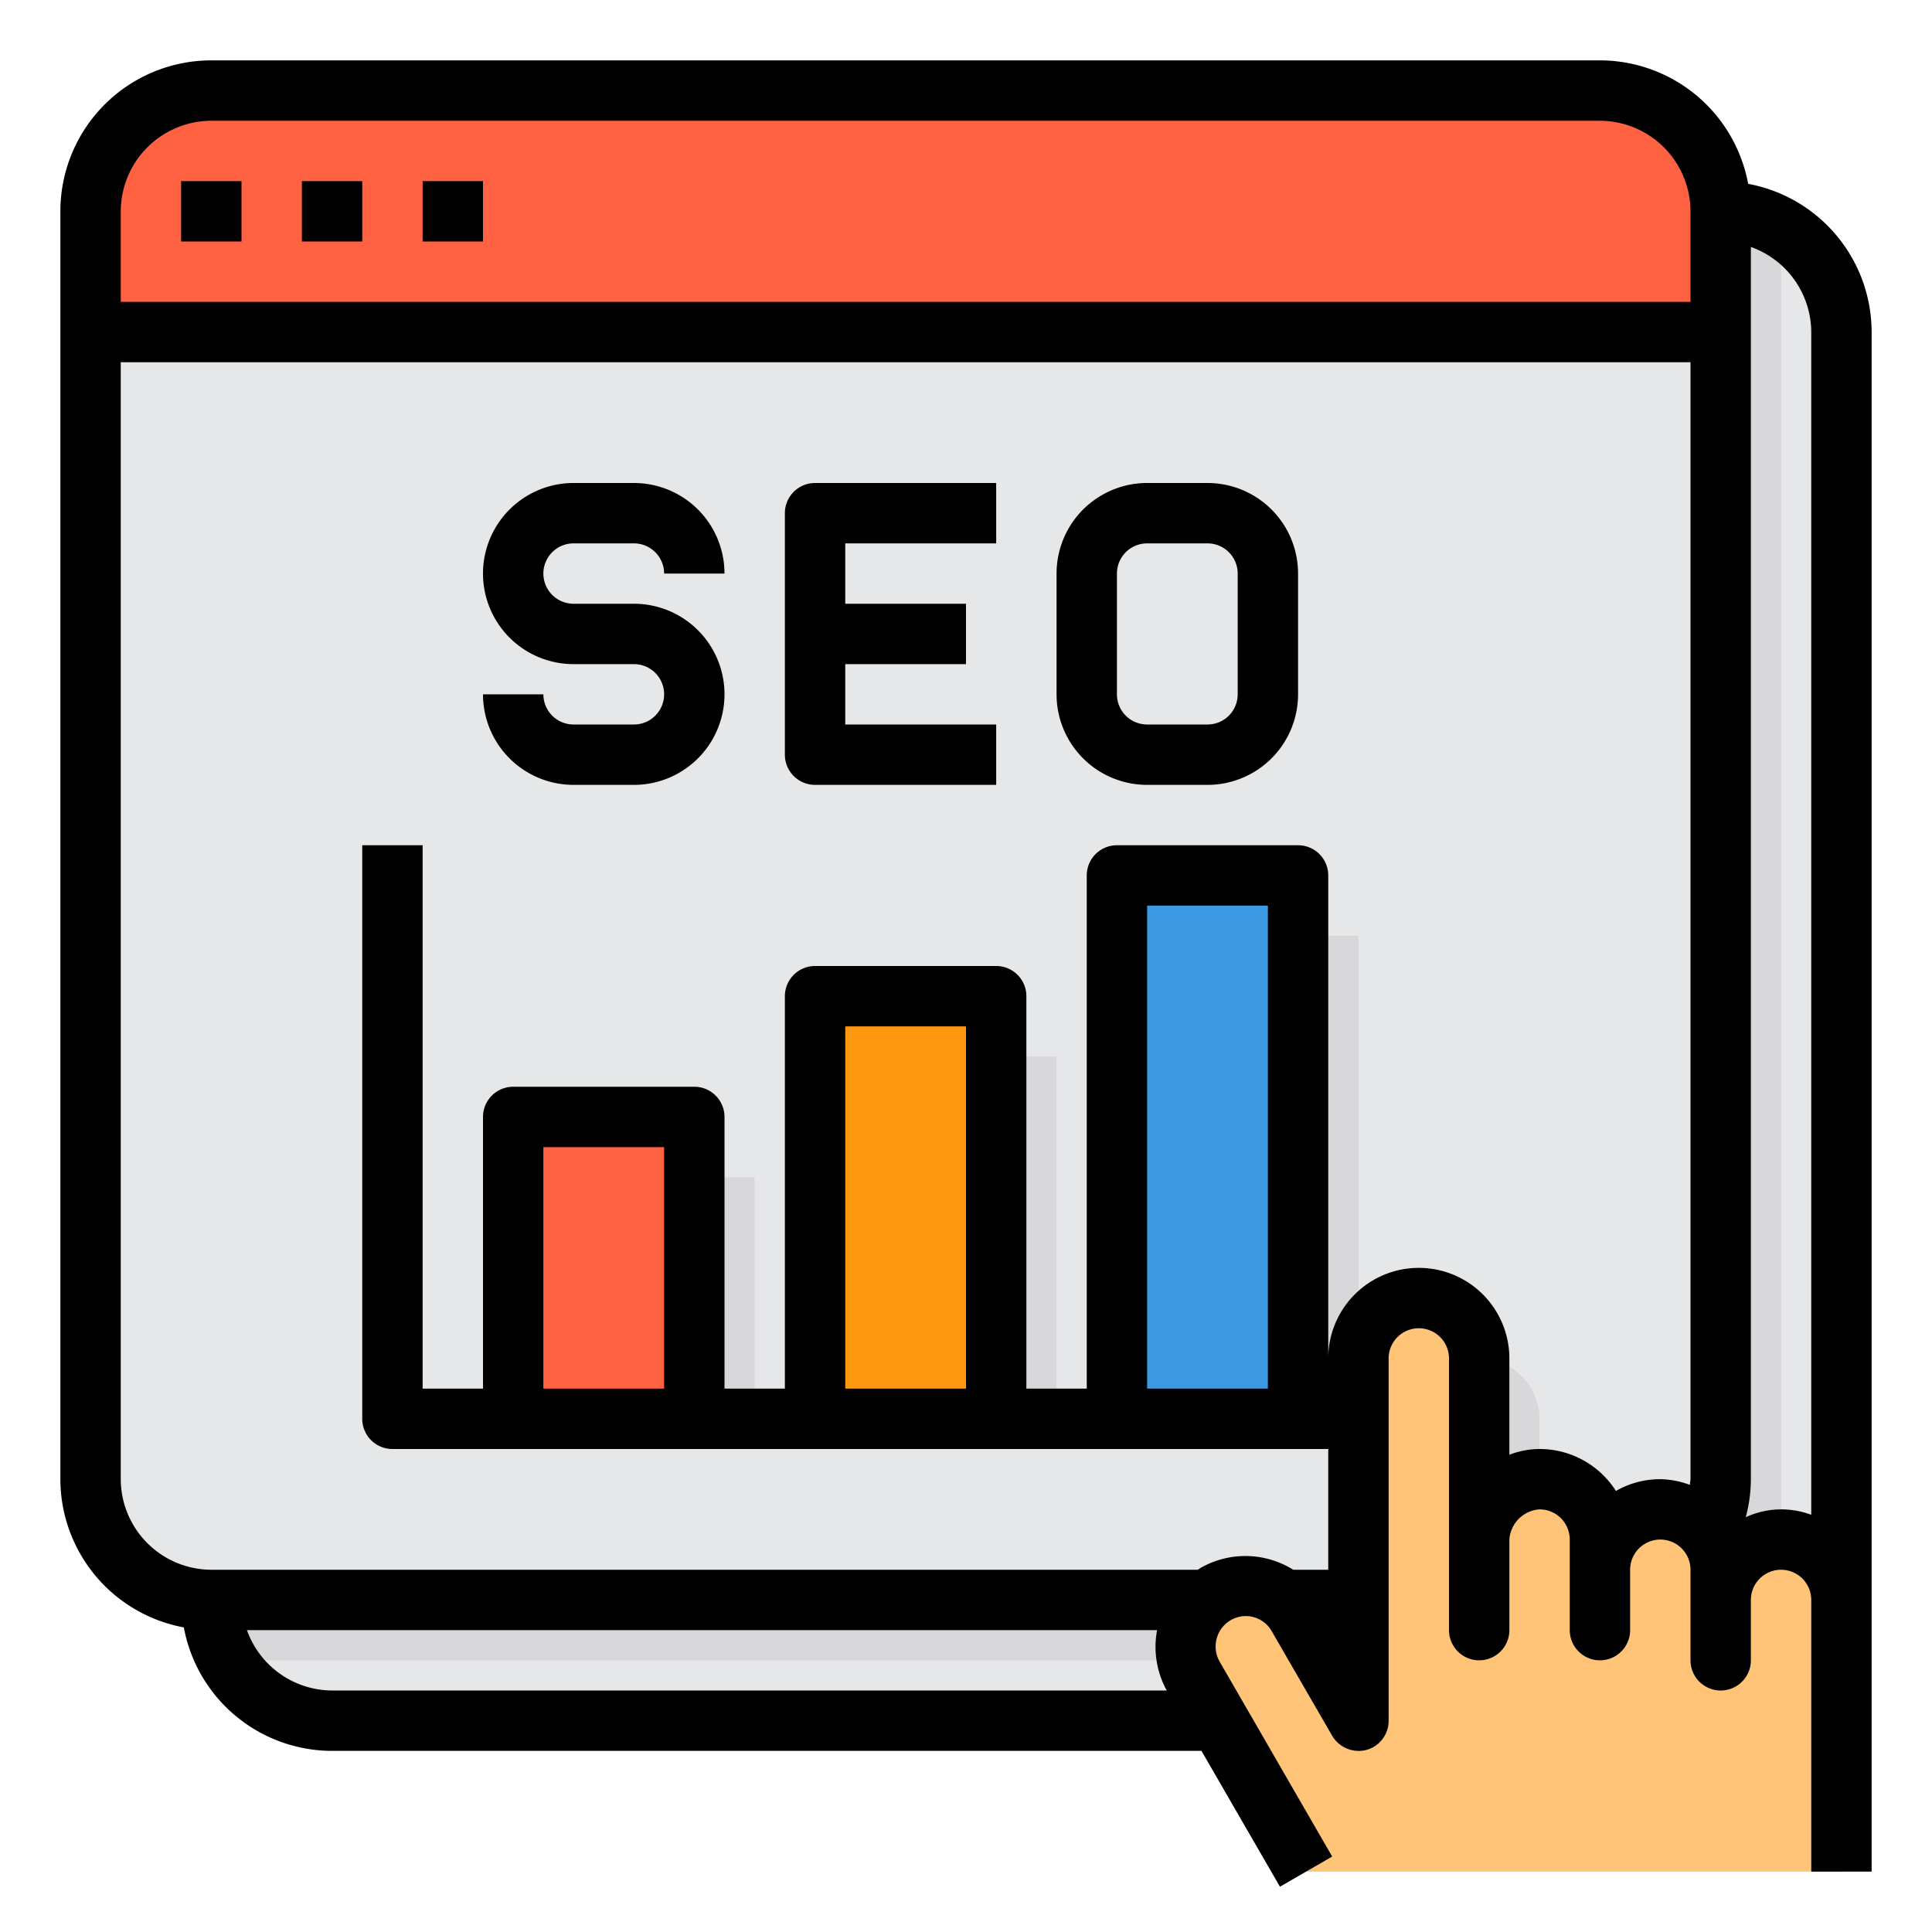
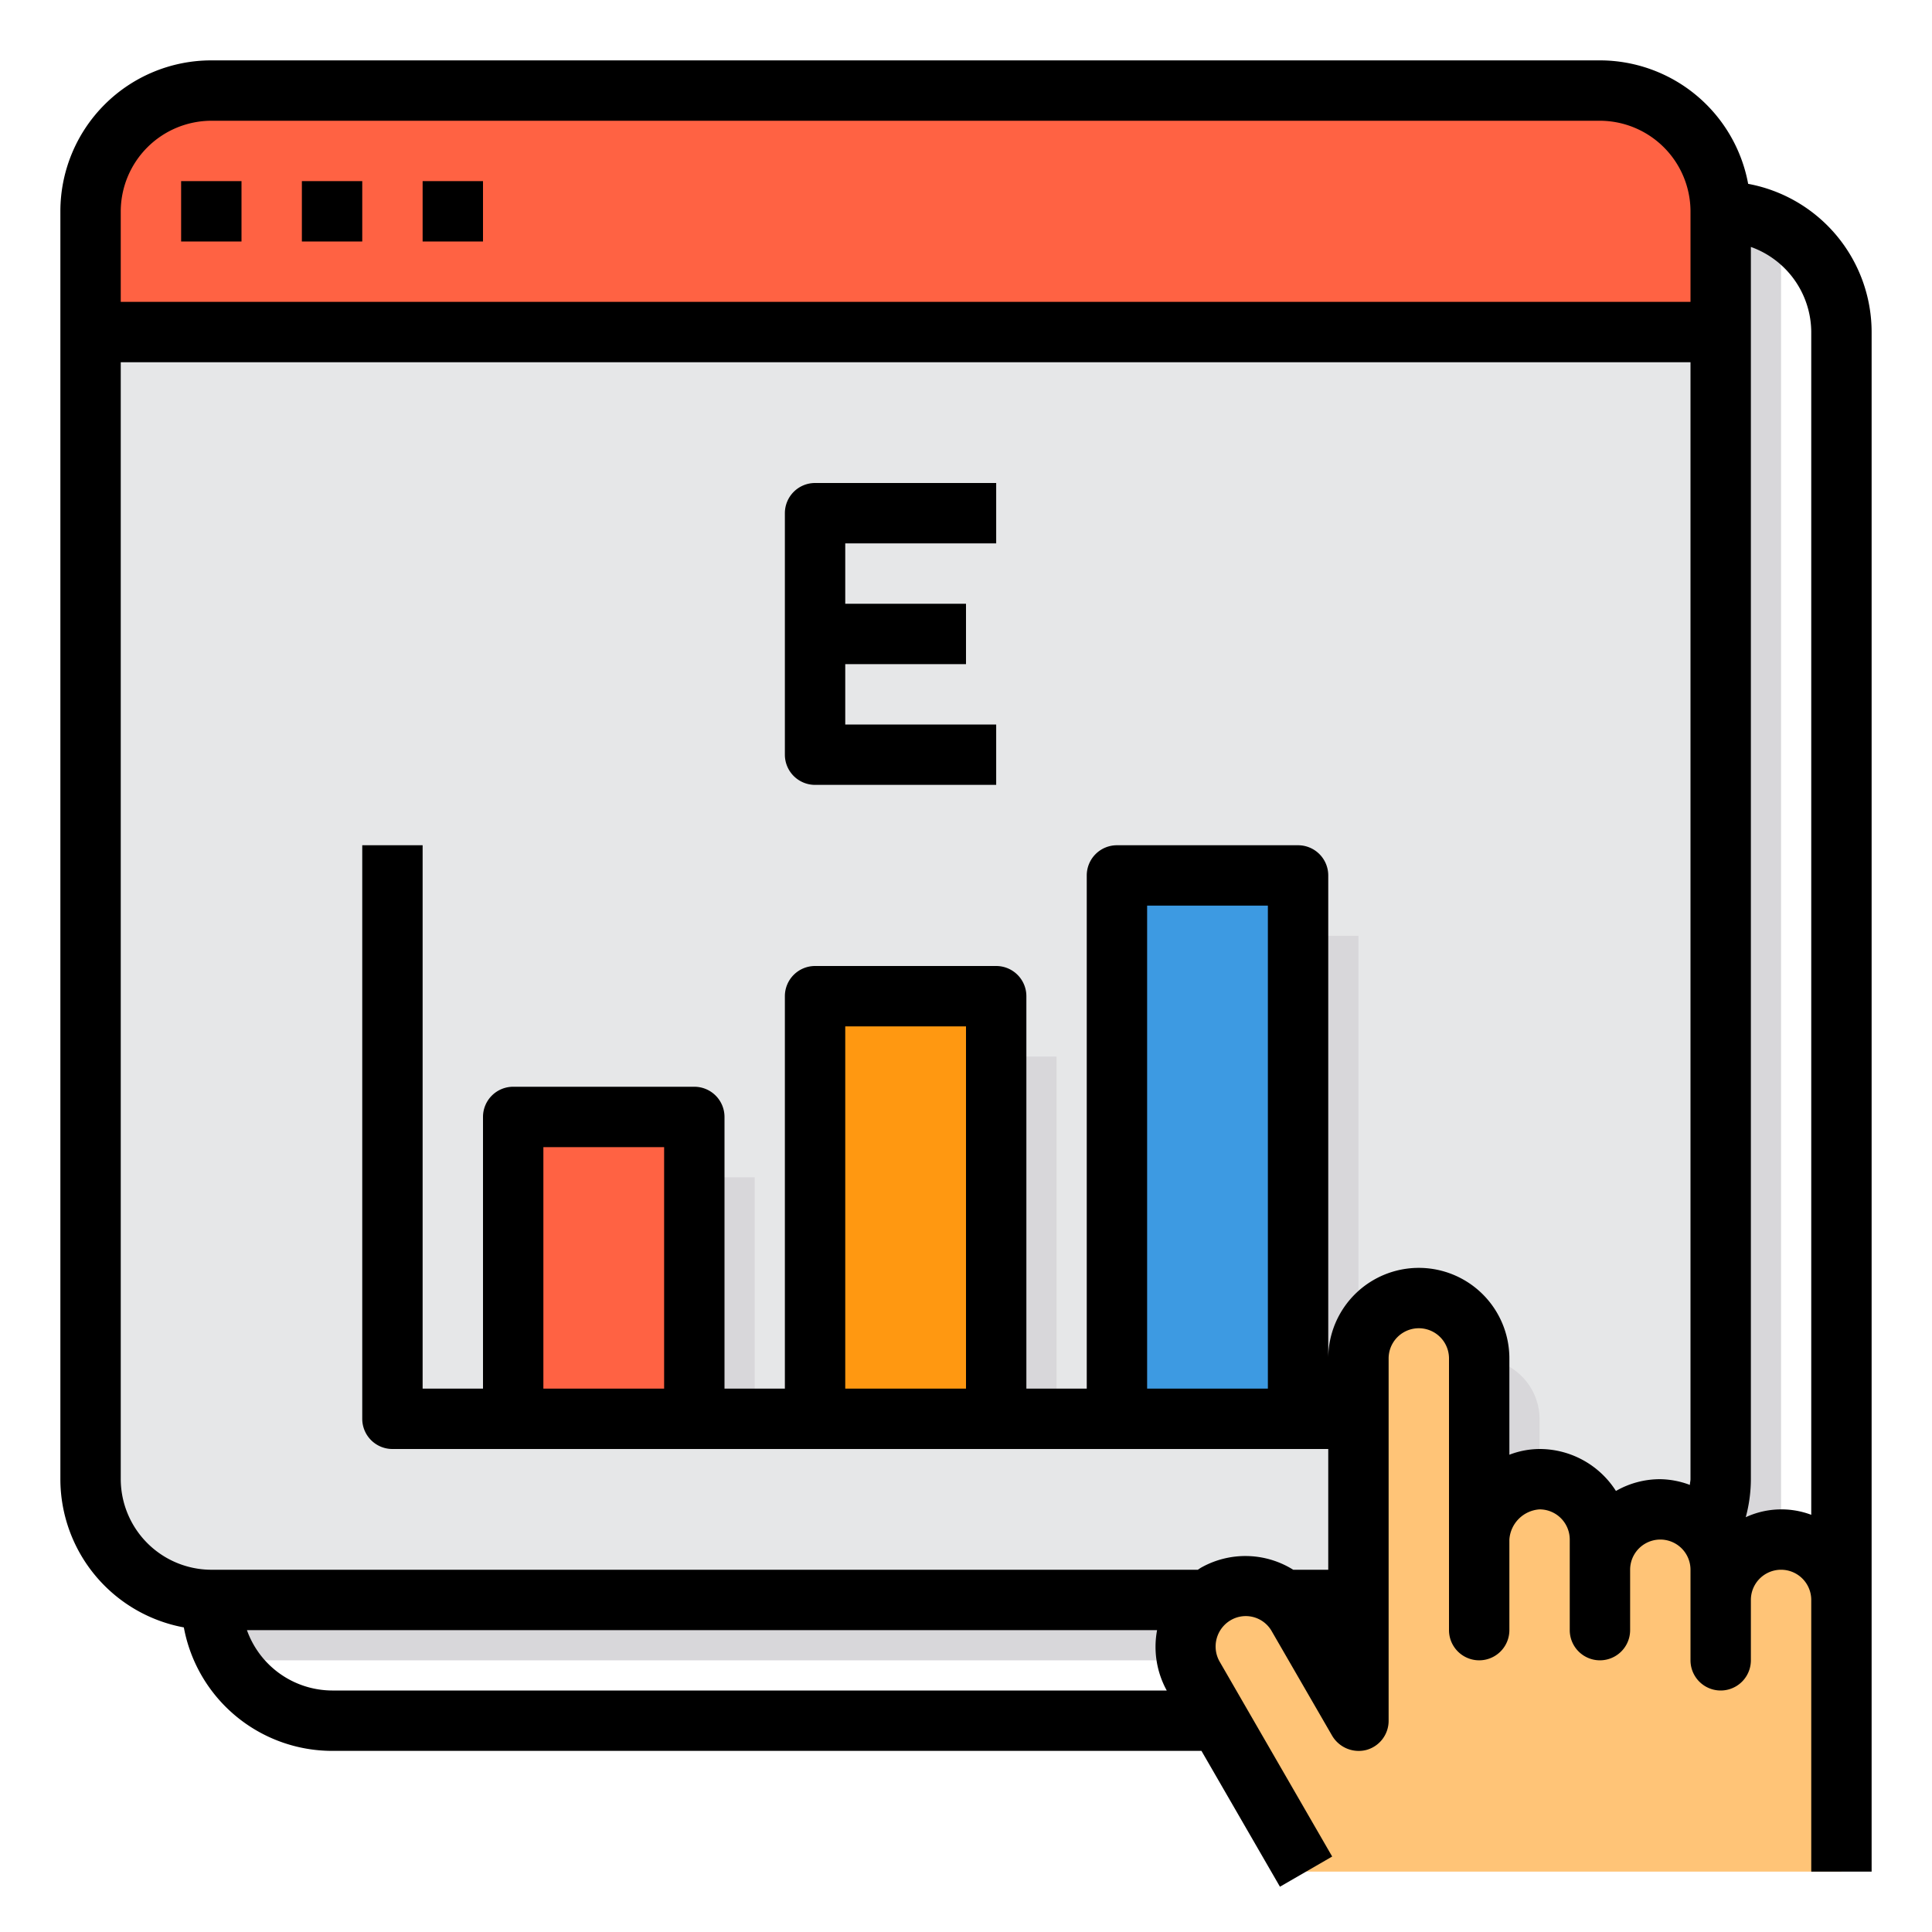
<svg xmlns="http://www.w3.org/2000/svg" height="512" viewBox="0 0 64 64" width="512">
  <g id="Search_Engine_Optimization-Analytics-Seo-Graph-Stat" data-name="Search Engine Optimization-Analytics-Seo-Graph-Stat">
-     <path d="m61 11v42a4 4 0 0 1 -4 4h-46a3.988 3.988 0 0 1 -3.64-2.36 3.931 3.931 0 0 1 -.36-1.64v-42a4 4 0 0 1 4-4h46a3.931 3.931 0 0 1 1.64.36 3.988 3.988 0 0 1 2.36 3.64z" fill="#e6e7e8" />
    <path d="m59 9v42a4 4 0 0 1 -4 4h-46a3.931 3.931 0 0 1 -1.64-.36 3.931 3.931 0 0 1 -.36-1.64v-42a4 4 0 0 1 4-4h46a3.931 3.931 0 0 1 1.64.36 3.931 3.931 0 0 1 .36 1.64z" fill="#d8d7da" />
    <path d="m57 7v4h-54v-4a4 4 0 0 1 4-4h46a4 4 0 0 1 4 4z" fill="#ff6243" />
    <path d="m57 11v38a4 4 0 0 1 -4 4h-46a4 4 0 0 1 -4-4v-38z" fill="#e6e7e8" />
    <path d="m45 55.54.84 1.46h-4.52a2.025 2.025 0 0 1 .66-2 2.977 2.977 0 0 1 .29-.2 1.994 1.994 0 0 1 2.73.74z" fill="#d8d7da" />
    <path d="m61 53a4 4 0 0 1 -4 4h-10v-10a2.006 2.006 0 0 1 2-2 2.015 2.015 0 0 1 2 2v6a2.074 2.074 0 0 1 2-2 2.015 2.015 0 0 1 2 2v1a2.006 2.006 0 0 1 2-2 1.955 1.955 0 0 1 1.41.59 1.537 1.537 0 0 1 .17.19 1.94 1.94 0 0 1 .42 1.22v1a2.006 2.006 0 0 1 2-2z" fill="#d8d7da" />
    <path d="m61 53v9h-17.73l-2.89-5-.84-1.46a2 2 0 0 1 .44-2.54 2.977 2.977 0 0 1 .29-.2 1.994 1.994 0 0 1 2.73.74l2 3.46v-12a2.006 2.006 0 0 1 2-2 2.015 2.015 0 0 1 2 2v6a2.074 2.074 0 0 1 2-2 2.015 2.015 0 0 1 2 2v1a2.006 2.006 0 0 1 2-2 1.955 1.955 0 0 1 1.41.59 1.537 1.537 0 0 1 .17.19 1.94 1.94 0 0 1 .42 1.22v1a2.006 2.006 0 0 1 2-2 2.015 2.015 0 0 1 2 2z" fill="#ffc477" />
    <g fill="#d8d7da">
      <path d="m39 31h6v16h-6z" />
      <path d="m29 35h6v12h-6z" />
      <path d="m19 39h6v8h-6z" />
    </g>
    <path d="m37 29h6v18h-6z" fill="#3d9ae2" />
    <path d="m27 33h6v14h-6z" fill="#ff9811" />
    <path d="m17 37h6v10h-6z" fill="#ff6243" />
-     <path d="m19 18h2a1 1 0 0 1 1 1h2a3 3 0 0 0 -3-3h-2a3 3 0 0 0 0 6h2a1 1 0 0 1 0 2h-2a1 1 0 0 1 -1-1h-2a3 3 0 0 0 3 3h2a3 3 0 0 0 0-6h-2a1 1 0 0 1 0-2z" />
-     <path d="m40 16h-2a3 3 0 0 0 -3 3v4a3 3 0 0 0 3 3h2a3 3 0 0 0 3-3v-4a3 3 0 0 0 -3-3zm1 7a1 1 0 0 1 -1 1h-2a1 1 0 0 1 -1-1v-4a1 1 0 0 1 1-1h2a1 1 0 0 1 1 1z" />
    <path d="m26 17v8a1 1 0 0 0 1 1h6v-2h-5v-2h4v-2h-4v-2h5v-2h-6a1 1 0 0 0 -1 1z" />
    <path d="m57.91 6.09a5 5 0 0 0 -4.91-4.09h-46a5 5 0 0 0 -5 5v42a5 5 0 0 0 4.09 4.91 5 5 0 0 0 4.91 4.09h28.8l2.6 4.5 1.73-1-3.73-6.46a1.01 1.01 0 0 1 .37-1.37.988.988 0 0 1 1.36.37l2 3.46a1.022 1.022 0 0 0 1.13.47 1 1 0 0 0 .74-.97v-12a1 1 0 0 1 2 0v9a1 1 0 0 0 2 0v-3a1.074 1.074 0 0 1 1-1 1 1 0 0 1 1 1v3a1 1 0 0 0 2 0v-2a1 1 0 0 1 2 0v3a1 1 0 0 0 2 0v-2a1 1 0 0 1 2 0v9h2v-51a5 5 0 0 0 -4.09-4.91zm-46.91 49.91a3.01 3.01 0 0 1 -2.82-2h30.15a3 3 0 0 0 .32 2zm45-7c0 .06-.02.12-.02.19a2.894 2.894 0 0 0 -.98-.19 2.934 2.934 0 0 0 -1.47.39 3 3 0 0 0 -2.53-1.39 2.82 2.82 0 0 0 -1 .19v-3.19a3 3 0 0 0 -6 0v-16a1 1 0 0 0 -1-1h-6a1 1 0 0 0 -1 1v17h-2v-13a1 1 0 0 0 -1-1h-6a1 1 0 0 0 -1 1v13h-2v-9a1 1 0 0 0 -1-1h-6a1 1 0 0 0 -1 1v9h-2v-18h-2v19a1 1 0 0 0 1 1h31v4h-1.16a2.99 2.99 0 0 0 -3.07-.06l-.09.06h-32.68a3.009 3.009 0 0 1 -3-3v-37h52zm-14-19v16h-4v-16zm-10 4v12h-4v-12zm-10 4v8h-4v-8zm34-28h-52v-3a3.009 3.009 0 0 1 3-3h46a3.009 3.009 0 0 1 3 3zm4 40.18a2.81 2.81 0 0 0 -2.17.08 4.845 4.845 0 0 0 .17-1.26v-40.82a3.01 3.01 0 0 1 2 2.82z" />
    <path d="m6 6h2v2h-2z" />
    <path d="m10 6h2v2h-2z" />
    <path d="m14 6h2v2h-2z" />
  </g>
</svg>